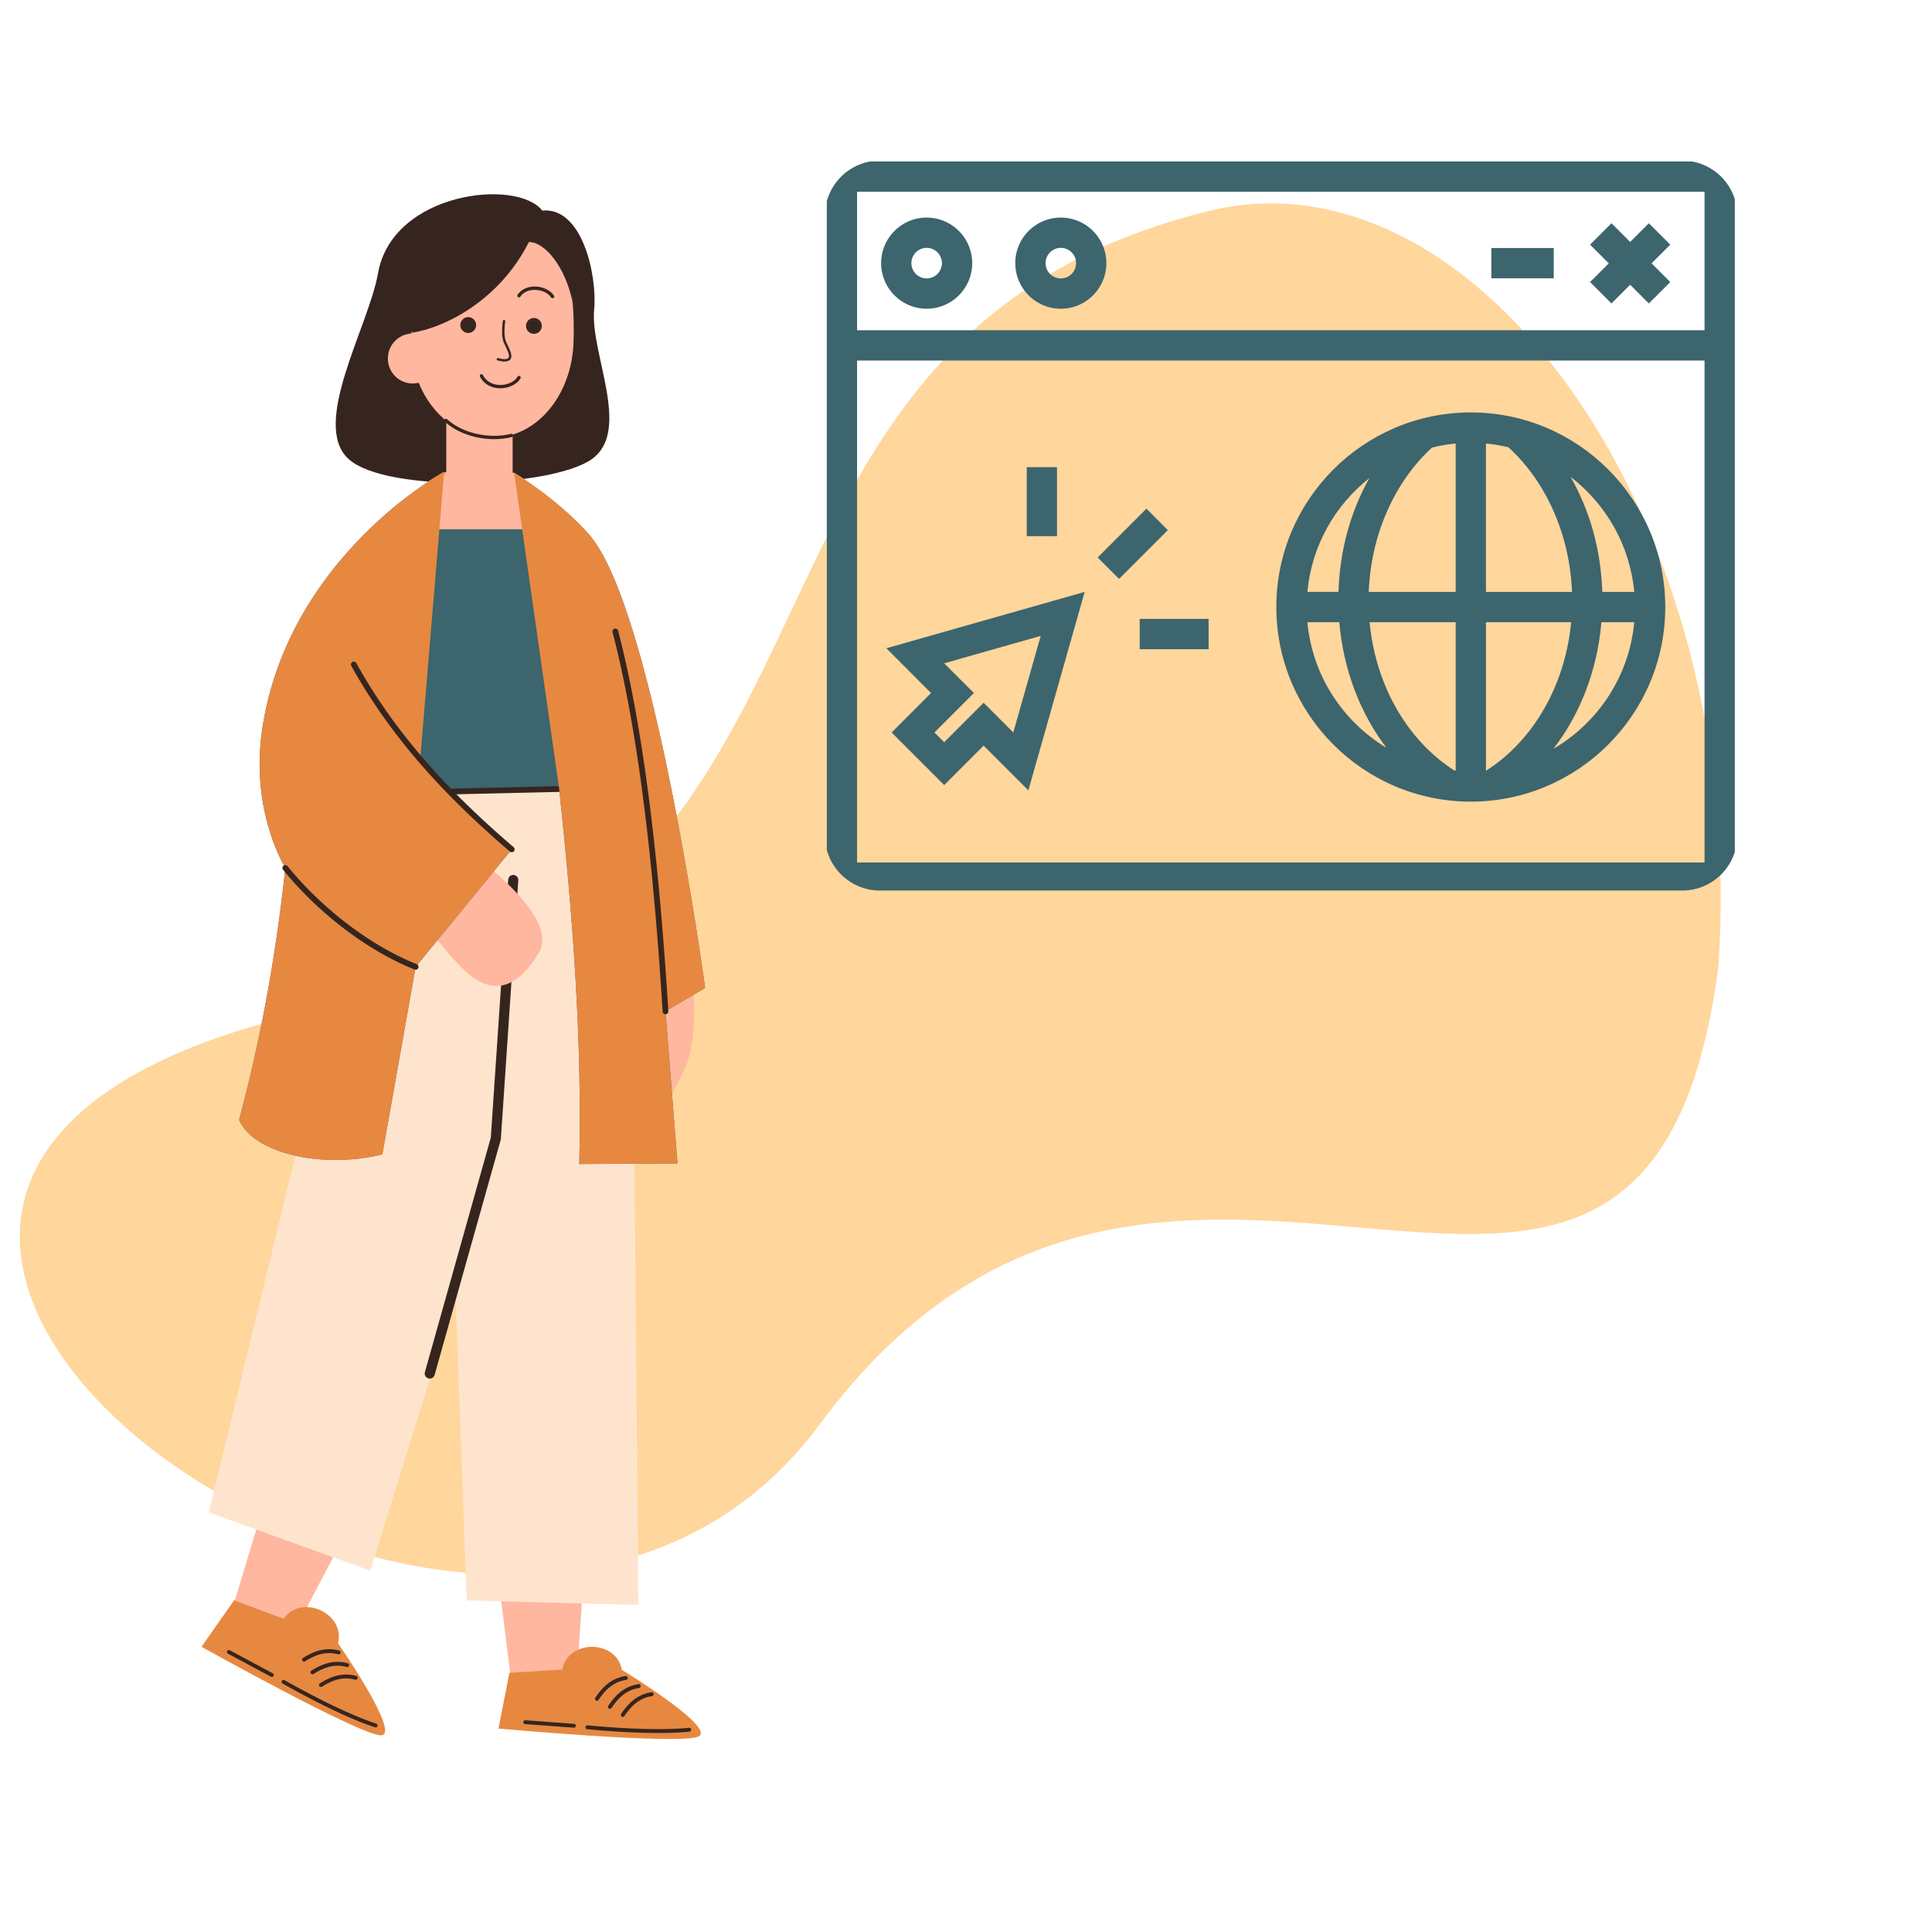
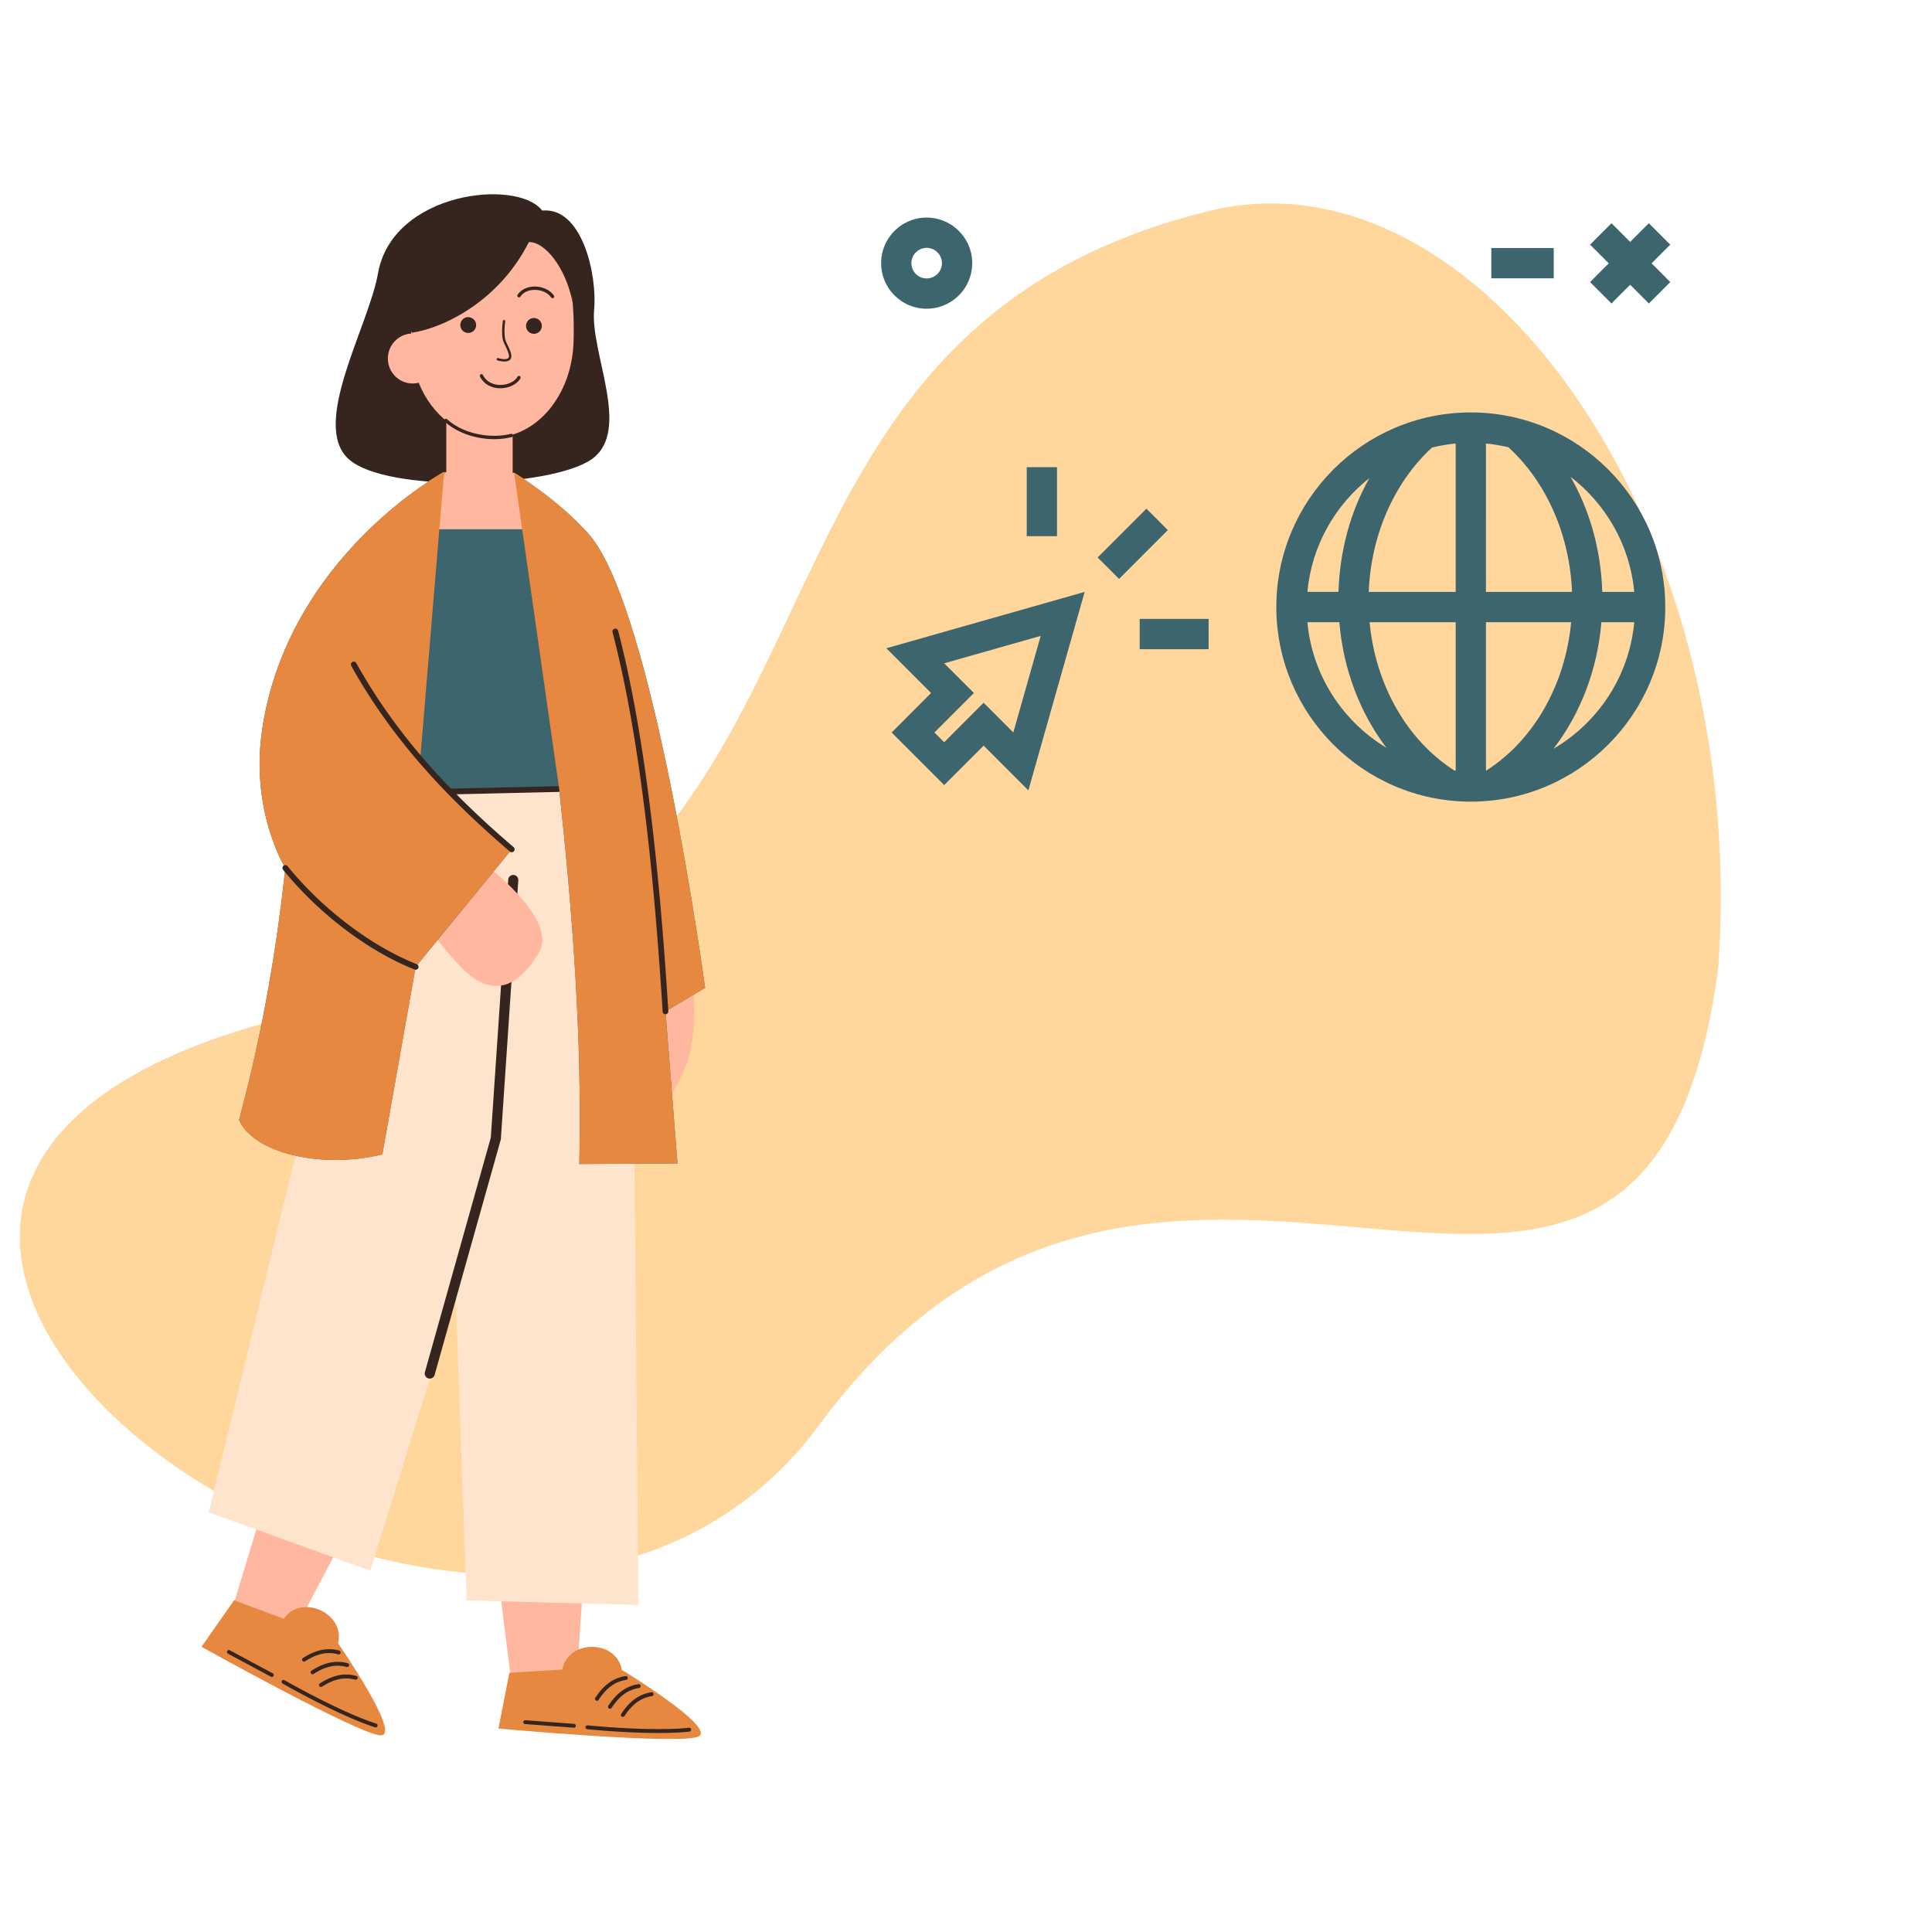
<svg xmlns="http://www.w3.org/2000/svg" width="700" viewBox="0 0 525 525" height="700" version="1.0">
  <defs>
    <clipPath id="l">
      <path d="M309 168h20v9h-20Zm0 0" />
    </clipPath>
    <clipPath id="a">
      <path d="M5 55h463v373H5Zm0 0" />
    </clipPath>
    <clipPath id="c">
      <path d="M-147.379 303.297 340.813-47.41 595.87 307.64 107.68 658.349Zm0 0" />
    </clipPath>
    <clipPath id="d">
      <path d="M346 112h107v106H346Zm0 0" />
    </clipPath>
    <clipPath id="e">
      <path d="M224.156 58.613v168.41c0 8.27 6.703 14.973 14.973 14.973h218c8.27 0 14.973-6.703 14.973-14.973V58.613c0-8.27-6.704-14.972-14.973-14.972h-218c-8.27 0-14.973 6.703-14.973 14.972Zm0 0" />
    </clipPath>
    <clipPath id="f">
      <path d="M240 160h55v55h-55Zm0 0" />
    </clipPath>
    <clipPath id="g">
      <path d="M224.156 58.613v168.41c0 8.27 6.703 14.973 14.973 14.973h218c8.27 0 14.973-6.703 14.973-14.973V58.613c0-8.27-6.704-14.972-14.973-14.972h-218c-8.27 0-14.973 6.703-14.973 14.972Zm0 0" />
    </clipPath>
    <clipPath id="h">
      <path d="M298 138h20v20h-20Zm0 0" />
    </clipPath>
    <clipPath id="i">
      <path d="M224.156 58.613v168.41c0 8.27 6.703 14.973 14.973 14.973h218c8.27 0 14.973-6.703 14.973-14.973V58.613c0-8.27-6.704-14.972-14.973-14.972h-218c-8.27 0-14.973 6.703-14.973 14.972Zm0 0" />
    </clipPath>
    <clipPath id="j">
      <path d="M279 126h9v20h-9Zm0 0" />
    </clipPath>
    <clipPath id="k">
      <path d="M224.156 58.613v168.41c0 8.27 6.703 14.973 14.973 14.973h218c8.27 0 14.973-6.703 14.973-14.973V58.613c0-8.27-6.704-14.972-14.973-14.972h-218c-8.27 0-14.973 6.703-14.973 14.972Zm0 0" />
    </clipPath>
    <clipPath id="b">
      <path d="M-147.379 303.297 340.813-47.41 595.87 307.64 107.68 658.349Zm0 0" />
    </clipPath>
    <clipPath id="m">
      <path d="M224.156 58.613v168.41c0 8.27 6.703 14.973 14.973 14.973h218c8.27 0 14.973-6.703 14.973-14.973V58.613c0-8.27-6.704-14.972-14.973-14.972h-218c-8.27 0-14.973 6.703-14.973 14.972Zm0 0" />
    </clipPath>
    <clipPath id="n">
      <path d="M224.156 43.64h247.781V242h-247.78Zm0 0" />
    </clipPath>
    <clipPath id="o">
-       <path d="M224.156 58.613v168.41c0 8.27 6.703 14.973 14.973 14.973h218c8.27 0 14.973-6.703 14.973-14.973V58.613c0-8.27-6.704-14.972-14.973-14.972h-218c-8.27 0-14.973 6.703-14.973 14.972Zm0 0" />
-     </clipPath>
+       </clipPath>
    <clipPath id="p">
      <path d="M432 60h22v23h-22Zm0 0" />
    </clipPath>
    <clipPath id="q">
      <path d="M224.156 58.613v168.41c0 8.27 6.703 14.973 14.973 14.973h218c8.27 0 14.973-6.703 14.973-14.973V58.613c0-8.27-6.704-14.972-14.973-14.972h-218c-8.27 0-14.973 6.703-14.973 14.972Zm0 0" />
    </clipPath>
    <clipPath id="r">
      <path d="M405 67h18v9h-18Zm0 0" />
    </clipPath>
    <clipPath id="s">
      <path d="M224.156 58.613v168.41c0 8.27 6.703 14.973 14.973 14.973h218c8.27 0 14.973-6.703 14.973-14.973V58.613c0-8.27-6.704-14.972-14.973-14.972h-218c-8.27 0-14.973 6.703-14.973 14.972Zm0 0" />
    </clipPath>
    <clipPath id="t">
      <path d="M239 59h26v25h-26Zm0 0" />
    </clipPath>
    <clipPath id="u">
      <path d="M224.156 58.613v168.41c0 8.27 6.703 14.973 14.973 14.973h218c8.27 0 14.973-6.703 14.973-14.973V58.613c0-8.27-6.704-14.972-14.973-14.972h-218c-8.27 0-14.973 6.703-14.973 14.972Zm0 0" />
    </clipPath>
    <clipPath id="v">
-       <path d="M275 59h26v25h-26Zm0 0" />
-     </clipPath>
+       </clipPath>
    <clipPath id="w">
      <path d="M224.156 58.613v168.41c0 8.27 6.703 14.973 14.973 14.973h218c8.27 0 14.973-6.703 14.973-14.973V58.613c0-8.27-6.704-14.972-14.973-14.972h-218c-8.27 0-14.973 6.703-14.973 14.972Zm0 0" />
    </clipPath>
  </defs>
  <g clip-path="url(#a)">
    <g clip-path="url(#b)">
      <g clip-path="url(#c)">
        <path fill="#ffd69c" d="M116.426 269.39c122.187-39.652 76.242-178.648 212.117-212.062 72.969-17.941 147.059 84.535 138.363 205.754-20.125 151.797-149.386-4.387-244.199 124.016-94.805 128.398-369.379-84.262-106.277-117.703Zm0 0" />
      </g>
    </g>
  </g>
  <g clip-path="url(#d)">
    <g clip-path="url(#e)">
      <path fill="#3c656e" d="M399.672 112.074c-29.14 0-52.844 23.723-52.844 52.88 0 29.151 23.703 52.882 52.844 52.882 29.14 0 52.848-23.723 52.848-52.883 0-29.164-23.707-52.879-52.848-52.879Zm44.414 48.77h-8.684c-.363-11.352-3.347-22.102-8.636-31.278 9.605 7.375 16.152 18.543 17.32 31.278Zm-40.203 48.554c-.031 0-.063 0-.09.012v-40.328h23.152c-1.617 17-10.113 32.02-23.062 40.316Zm-31.715-40.324h23.402v40.324c-.117-.007-.238-.007-.355-.015-12.945-8.29-21.426-23.309-23.047-40.309Zm16.96-47.453c2.099-.508 4.235-.902 6.435-1.101v40.324H371.94c.582-15.336 6.875-29.762 17.188-39.223Zm14.657 39.223V120.52c2.082.187 4.113.55 6.113 1.02 10.364 9.468 16.688 23.929 17.278 39.304Zm-31.656-30.942c-5.164 9.106-8.059 19.73-8.414 30.934h-8.445c1.148-12.527 7.5-23.55 16.859-30.934Zm-16.86 39.172h8.676c1.078 12.801 5.61 24.66 12.805 34.13-11.86-7.153-20.148-19.634-21.48-34.13Zm66.86 34.406c7.328-9.503 11.941-21.472 13.035-34.406h8.922c-1.348 14.688-9.844 27.305-21.957 34.406Zm0 0" />
    </g>
  </g>
  <g clip-path="url(#f)">
    <g clip-path="url(#g)">
      <path fill="#3c656e" d="m253.008 188.32-10.715 10.727 14.277 14.289 10.72-10.727 12.155 12.164 15.297-53.93-53.883 15.313Zm3.562-8.074 26.23-7.45-7.445 26.243-8.066-8.07-10.719 10.726-2.648-2.648 10.726-10.727Zm0 0" />
    </g>
  </g>
  <g clip-path="url(#h)">
    <g clip-path="url(#i)">
      <path fill="#3c656e" d="m298.277 151.492 13.246-13.262 5.817 5.82-13.246 13.262Zm0 0" />
    </g>
  </g>
  <g clip-path="url(#j)">
    <g clip-path="url(#k)">
      <path fill="#3c656e" d="M279.008 126.957h8.222v18.742h-8.222Zm0 0" />
    </g>
  </g>
  <g clip-path="url(#l)">
    <g clip-path="url(#m)">
      <path fill="#3c656e" d="M309.703 168.18h18.727v8.23h-18.727Zm0 0" />
    </g>
  </g>
  <g clip-path="url(#n)">
    <g clip-path="url(#o)">
      <path fill="#3c656e" d="M224.676 43.879v198.726h246.742V43.88Zm238.52 8.23v37.625H232.897V52.11ZM232.897 234.367V97.965h230.297v136.402Zm0 0" />
    </g>
  </g>
  <g clip-path="url(#p)">
    <g clip-path="url(#q)">
      <path fill="#3c656e" d="m437.902 82.465 5.075-5.086 5.082 5.086 5.816-5.817-5.074-5.09 5.074-5.078-5.816-5.816-5.082 5.078-5.075-5.078-5.816 5.816 5.078 5.079-5.078 5.09Zm0 0" />
    </g>
  </g>
  <g clip-path="url(#r)">
    <g clip-path="url(#s)">
      <path fill="#3c656e" d="M405.25 67.395h16.96v8.23h-16.96Zm0 0" />
    </g>
  </g>
  <g clip-path="url(#t)">
    <g clip-path="url(#u)">
      <path fill="#3c656e" d="M251.809 83.89c6.824 0 12.379-5.554 12.379-12.378 0-6.825-5.555-12.387-12.38-12.387-6.82 0-12.37 5.555-12.37 12.379s5.55 12.387 12.37 12.387Zm0-16.535a4.157 4.157 0 0 1 4.152 4.149 4.164 4.164 0 0 1-4.152 4.156 4.15 4.15 0 0 1-4.145-4.148c0-2.29 1.86-4.157 4.145-4.157Zm0 0" />
    </g>
  </g>
  <g clip-path="url(#v)">
    <g clip-path="url(#w)">
      <path fill="#3c656e" d="M288.27 83.89c6.816 0 12.37-5.554 12.37-12.378 0-6.825-5.546-12.387-12.37-12.387-6.829 0-12.38 5.555-12.38 12.379s5.551 12.387 12.38 12.387Zm0-16.535a4.15 4.15 0 0 1 4.144 4.149 4.152 4.152 0 0 1-4.144 4.156 4.143 4.143 0 0 1-4.145-4.148 4.154 4.154 0 0 1 4.145-4.157Zm0 0" />
    </g>
  </g>
  <path fill="#36251e" d="M161.45 84.168c.87-9.39-3.216-28.004-14.114-26.95-6.77-8.808-40.742-5.163-44.629 17.106-2.484 14.239-18.398 40.985-7.98 50.41 10.418 9.426 55.308 7.77 66.132 0 10.825-7.77-.504-28.773.59-40.566Zm0 0" fill-rule="evenodd" />
  <path fill="#ffb79f" d="m158.707 426.672-2.27 33.988-17.042.11-5.165-41.489ZM93.453 417.652 77.59 447.79l-15.617-6.824 12.109-40.016Zm0 0" fill-rule="evenodd" />
  <path fill="#e78841" d="M168.984 453.766c-1.464-8.286-14.62-8.371-16.191-.086l-14.371.886-2.969 15.149s48.719 4.433 54.227 2.219c5.507-2.22-20.696-18.168-20.696-18.168ZM91.867 446.543c2.02-8.168-9.965-13.594-14.762-6.66l-13.492-5.031-8.86 12.64s42.727 23.848 48.661 24.059c5.934.215-11.547-25.008-11.547-25.008Zm0 0" fill-rule="evenodd" />
  <path fill="#36251e" d="M170.148 456.496a9.117 9.117 0 0 0-4.293 1.828c-1.25.957-2.27 2.207-3.183 3.578a.529.529 0 1 1-.879-.586c.977-1.472 2.078-2.804 3.418-3.832a10.285 10.285 0 0 1 4.773-2.035.532.532 0 0 1 .602.442.53.53 0 0 1-.438.605ZM91.898 449.55a9.064 9.064 0 0 0-4.664-.073c-1.527.367-2.964 1.093-4.359 1.976a.53.53 0 0 1-.566-.895c1.492-.945 3.039-1.714 4.68-2.113a10.272 10.272 0 0 1 5.187.082c.277.078.449.371.37.649a.535.535 0 0 1-.648.375ZM173.656 458.7a9.121 9.121 0 0 0-4.293 1.831c-1.246.953-2.265 2.203-3.18 3.578a.529.529 0 0 1-.734.145.526.526 0 0 1-.148-.734c.98-1.47 2.082-2.801 3.418-3.832a10.259 10.259 0 0 1 4.773-2.032.535.535 0 0 1 .606.442.532.532 0 0 1-.442.601ZM94.21 452.988a9.106 9.106 0 0 0-4.663-.074c-1.527.367-2.965 1.094-4.36 1.977a.53.53 0 0 1-.566-.895c1.492-.945 3.04-1.715 4.68-2.113a10.272 10.272 0 0 1 5.187.082c.278.078.45.37.371.648a.535.535 0 0 1-.648.375ZM177.164 460.906a9.117 9.117 0 0 0-4.293 1.828c-1.246.957-2.266 2.207-3.18 3.579a.526.526 0 0 1-.734.148.526.526 0 0 1-.148-.734c.98-1.473 2.082-2.805 3.418-3.832a10.32 10.32 0 0 1 4.773-2.036.538.538 0 0 1 .605.442.536.536 0 0 1-.44.605ZM96.523 456.434a9.104 9.104 0 0 0-4.664-.07c-1.527.363-2.968 1.09-4.359 1.972a.523.523 0 0 1-.73-.164.528.528 0 0 1 .164-.73c1.492-.946 3.039-1.715 4.68-2.11a10.21 10.21 0 0 1 5.183.078.537.537 0 0 1 .375.649.532.532 0 0 1-.649.375ZM155.91 469.48l-13.219-.98a.515.515 0 0 1-.48-.563.515.515 0 0 1 .562-.48l13.22.98c.284.016.503.27.48.563a.515.515 0 0 1-.563.48ZM73.621 455.629l-11.683-6.266a.52.52 0 0 1-.211-.71.519.519 0 0 1 .71-.212l11.68 6.266a.519.519 0 0 1 .215.711.517.517 0 0 1-.71.21ZM187.34 470.543c-3.02.336-6.887.434-11.137.352-5.25-.098-11.09-.473-16.629-1.004a.512.512 0 0 1-.472-.57.517.517 0 0 1 .57-.477c5.516.523 11.324.89 16.547.996 4.203.074 8.027-.016 11.008-.34a.517.517 0 0 1 .578.465.523.523 0 0 1-.465.578ZM101.914 469.375c-2.894-.922-6.469-2.406-10.32-4.207-4.758-2.223-9.942-4.938-14.793-7.676a.518.518 0 0 1-.2-.715.516.516 0 0 1 .715-.199c4.829 2.719 9.989 5.414 14.72 7.633 3.808 1.777 7.343 3.25 10.198 4.16.274.086.43.379.34.66a.525.525 0 0 1-.66.344Zm0 0" fill-rule="evenodd" />
  <path fill="#ffb79f" d="M139.305 105.594h-18.032v28.668h18.032Zm0 0" fill-rule="evenodd" />
  <path fill="#ffb79f" d="M113.781 104.012c3.54 8.82 11.164 14.925 19.992 14.925 12.192 0 21.645-11.66 22.082-26.003.844-27.313-8.054-32.98-20.246-32.98-11.539 0-24.847 8.589-23.843 30.687-3.547.199-6.368 3.16-6.368 6.78 0 3.743 3.016 6.79 6.743 6.79.566 0 1.117-.07 1.64-.2Zm0 0" fill-rule="evenodd" />
  <path fill="#36251e" d="M139.074 118.758c-2.781.722-6.222.793-9.586.055-3.133-.684-6.199-2.055-8.613-4.22a.46.46 0 0 1-.031-.644.46.46 0 0 1 .644-.031c2.29 2.059 5.211 3.36 8.192 4.004 3.218.707 6.504.644 9.164-.035a.437.437 0 0 1 .55.32.437.437 0 0 1-.32.55ZM149.77 80.84c-.836-1.242-2.497-1.98-4.176-2.055-1.617-.078-3.254.457-4.192 1.832a.46.46 0 0 1-.636.113.463.463 0 0 1-.114-.636c1.118-1.625 3.059-2.309 4.98-2.223 1.977.09 3.915 1.004 4.891 2.461a.45.45 0 0 1-.125.629.45.45 0 0 1-.628-.121ZM130.156 80.84c-.836-1.242-2.5-1.98-4.176-2.055-1.617-.078-3.257.457-4.19 1.832a.462.462 0 0 1-.638.113.464.464 0 0 1-.117-.636c1.121-1.625 3.059-2.309 4.98-2.223 1.977.09 3.919 1.004 4.891 2.461a.449.449 0 0 1-.12.629.449.449 0 0 1-.63-.121ZM141.426 102.82c-.934 1.64-3.281 2.739-5.649 2.684-2.097-.043-4.207-.98-5.347-3.16a.456.456 0 0 1 .199-.614.464.464 0 0 1 .613.2c.965 1.851 2.766 2.625 4.559 2.672 2.015.039 4.039-.829 4.828-2.227a.459.459 0 0 1 .621-.176.46.46 0 0 1 .176.621ZM137.29 87.305s-.255 1.71-.185 3.375c.04.78.137 1.558.391 2.125.496 1.113 1.133 2.308 1.363 3.25.184.73.114 1.328-.293 1.718-.336.325-.847.454-1.402.47-.957.015-1.984-.321-1.984-.321a.318.318 0 0 1-.207-.41.315.315 0 0 1 .406-.207s.922.3 1.77.285c.378-.008.746-.07.976-.293.25-.234.219-.629.105-1.086-.222-.914-.851-2.066-1.332-3.145-.277-.62-.406-1.488-.445-2.363-.07-1.719.192-3.492.192-3.492a.326.326 0 0 1 .644.094Zm0 0" fill-rule="evenodd" />
  <path fill="#36251e" d="M155.586 82.121c-1.89-9.504-7.524-16.445-11.875-16.34-7.871 15.672-22.637 23.242-31.727 24.621l-3.293-5.215s.852-13.707 3.602-19.558c2.75-5.852 5.746-4.856 10.047-6.606 4.297-1.753 11.285-3.957 14.36-3.027 3.07.934 8.75-.508 11.609 2.04 2.855 2.546 2.304-.114 4.441 3.835 2.14 3.95 2.836 20.25 2.836 20.25Zm0 0" fill-rule="evenodd" />
  <path fill="#36251e" d="M142.945 88.563c0 .285.055.558.16.82.11.265.266.496.465.699a2.168 2.168 0 0 0 1.52.629 2.151 2.151 0 0 0 2.145-2.148c0-.286-.055-.56-.165-.82a2.151 2.151 0 0 0-1.98-1.328 2.168 2.168 0 0 0-1.52.629c-.199.202-.355.433-.465.698-.105.262-.16.535-.16.82ZM125.09 88.332a2.14 2.14 0 0 0 .629 1.52 2.151 2.151 0 0 0 2.34.464c.261-.109.492-.265.695-.464a2.14 2.14 0 0 0 .465-2.34 2.168 2.168 0 0 0-.465-.7 2.14 2.14 0 0 0-3.035 0 2.107 2.107 0 0 0-.465.7c-.11.261-.164.535-.164.82Zm0 0" />
  <path fill="#ffe4cd" d="m171.453 213.648 2.04 222.477-46.673-1.223-3.02-82.734-23.171 74.648-43.899-15.843 26.192-107.891 20.398-104.133s62.086-17.137 68.133 14.7Zm0 0" fill-rule="evenodd" />
  <path fill="#36251e" d="M115.46 372.863s16.997-60.465 17.911-63.73l4.727-70.09a1.379 1.379 0 0 1 1.46-1.285c.758.05 1.329.71 1.282 1.465l-4.735 70.238a1.808 1.808 0 0 1-.046.285l-17.954 63.867a1.376 1.376 0 0 1-1.695.95 1.382 1.382 0 0 1-.95-1.7Zm0 0" fill-rule="evenodd" />
  <path fill="#ffb79f" d="M188.18 266.656s1.836 13.965-1.793 22.95c-3.633 8.992-7.508 12.167-7.508 12.167l-3.918-32.996ZM130.492 233.82s21.688 15.758 15.91 25.157c-5.777 9.402-11.195 10.375-16.562 7.515-5.371-2.86-14.688-16.09-14.688-16.09Zm0 0" fill-rule="evenodd" />
  <path fill="#3c656e" d="M139.71 128.465s11.849 7.129 20.321 16.742c17.64 20.02 31.574 123.246 31.574 123.246l-10.77 6.367 3.267 41.328-26.684.164c.793-34.417-1.828-68.09-5.465-101.93l-30.598.411 17.704 16.008-26.11 31.933-9.058 50.965c-16.832 4.11-35.207-.539-38.918-9.394 5.277-19.672 9.699-41.809 12.566-68.442 0 0-9.637-15.363-6.285-37.73 7.027-46.89 49.285-69.832 49.285-69.832Zm0 0" fill-rule="evenodd" />
  <path fill="#36251e" d="m156.617 215.086-35.41.816a.79.79 0 0 1-.8-.765.79.79 0 0 1 .769-.801l35.41-.816a.787.787 0 0 1 .8.765.79.79 0 0 1-.769.8Zm0 0" fill-rule="evenodd" />
  <path fill="#ffb79f" d="M154.074 139.238c-1.746 2.899-3.918 4.582-3.918 4.582h-39.41l-.39-8.636c5.98-4.598 10.183-6.883 10.183-6.883l.668.008c6.2-6.125 12.379-5.817 18.074.148l.43.008s7.184 4.32 14.363 10.773Zm0 0" fill-rule="evenodd" />
  <path fill="#e78841" d="m151.953 214.383-12.242-85.918.035.023c.7.426 12.082 7.407 20.285 16.719 17.64 20.02 31.574 123.246 31.574 123.246l-10.77 6.367 3.267 41.328-26.684.164c.793-34.417-1.828-68.09-5.465-101.93Zm-30.867-86.074-.547-.008s-42.258 22.941-49.285 69.832c-3.352 22.367 6.285 37.73 6.285 37.73-2.867 26.633-7.289 48.77-12.566 68.442 3.71 8.855 22.086 13.504 38.918 9.394l9.058-50.965 26.11-31.933-17.704-16.008h.079l-7.262-8.25 6.45-77.508s.16-.27.464-.726Zm0 0" fill-rule="evenodd" />
  <path fill="#36251e" d="M112.664 263.46c-6.46-2.581-13.18-6.507-19.52-11.386-5.89-4.531-11.46-9.879-16.21-15.719a.774.774 0 0 1 .113-1.097.77.77 0 0 1 1.094.117c4.675 5.742 10.16 11 15.96 15.46 6.22 4.786 12.801 8.642 19.133 11.173.41.164.598.613.442 1.012a.778.778 0 0 1-1.012.44ZM96.824 180.195c5.5 9.907 11.957 18.77 19.078 26.91 7.297 8.348 15.293 15.938 23.664 23.098a.793.793 0 0 1 .09 1.106.789.789 0 0 1-1.101.09c-8.43-7.223-16.485-14.86-23.828-23.262-7.188-8.227-13.707-17.176-19.27-27.192a.777.777 0 0 1 .309-1.058.777.777 0 0 1 1.058.308ZM180.063 274.871c-1.184-18.695-2.922-40.812-5.868-62.219-1.976-14.359-4.488-28.398-7.746-40.867a.794.794 0 0 1 .567-.957.793.793 0 0 1 .953.563c3.265 12.527 5.785 26.625 7.77 41.05 2.952 21.446 4.698 43.606 5.874 62.332a.768.768 0 0 1-.726.825.765.765 0 0 1-.825-.727Zm0 0" fill-rule="evenodd" />
</svg>